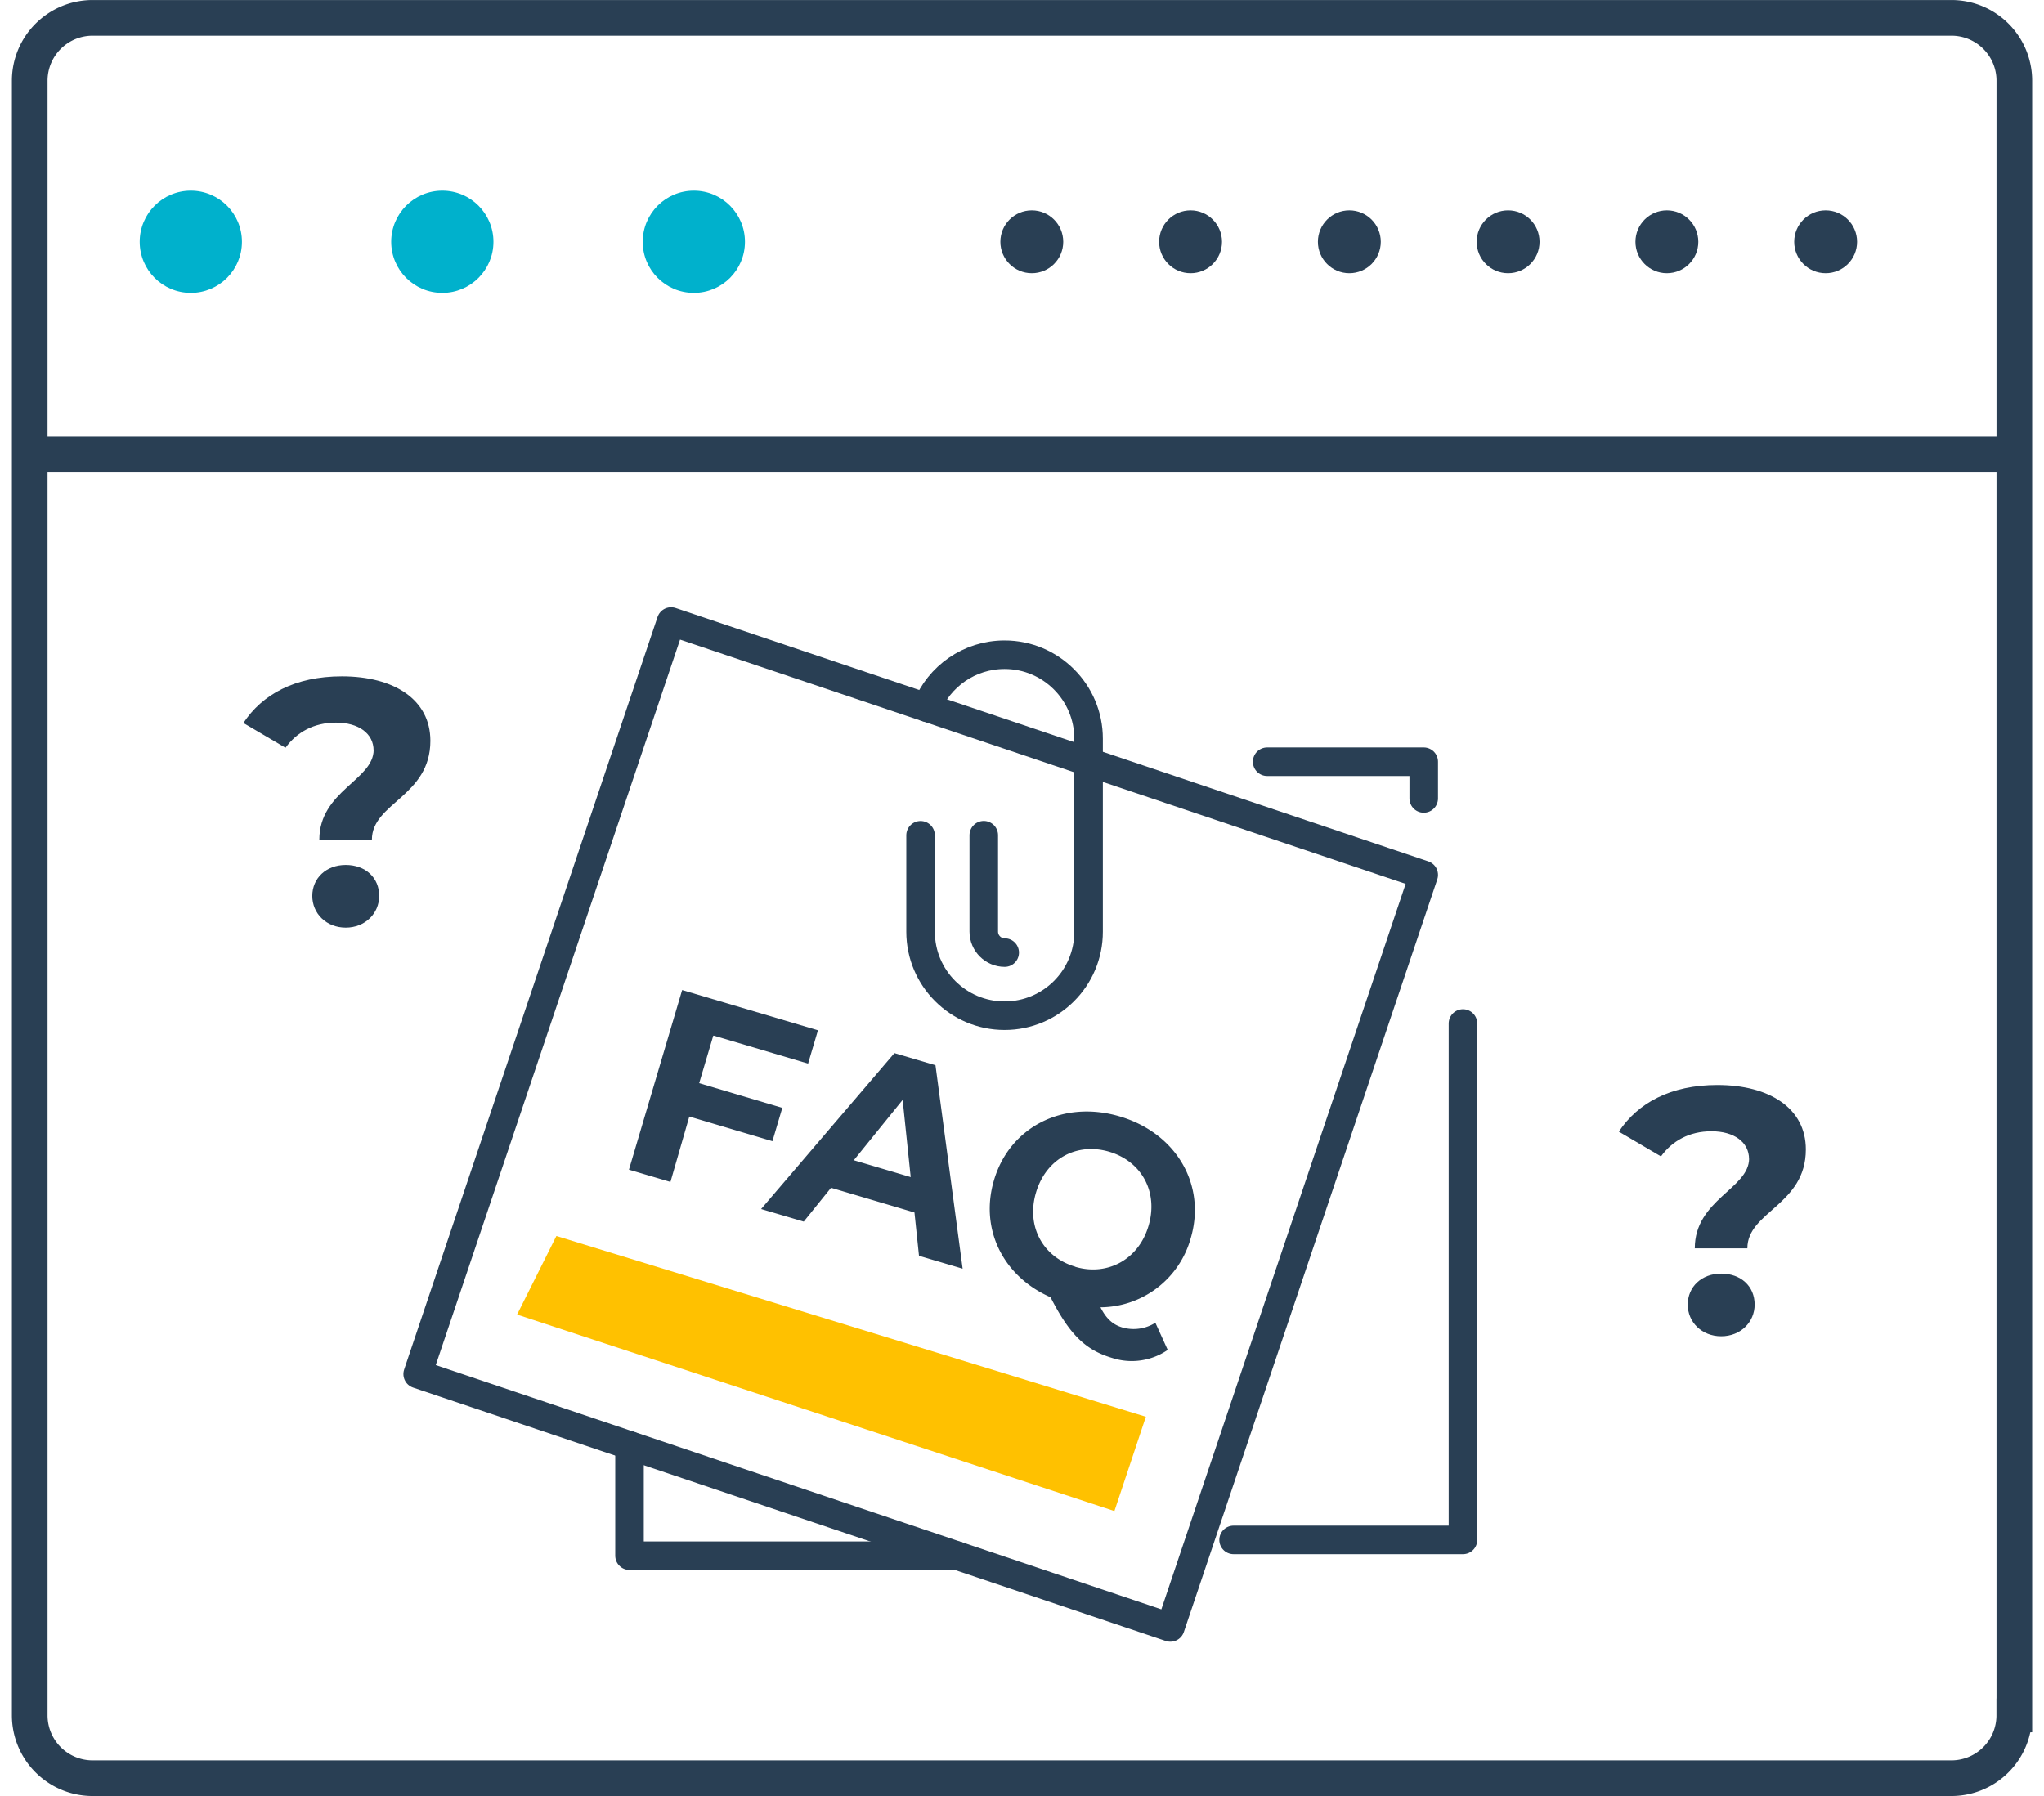
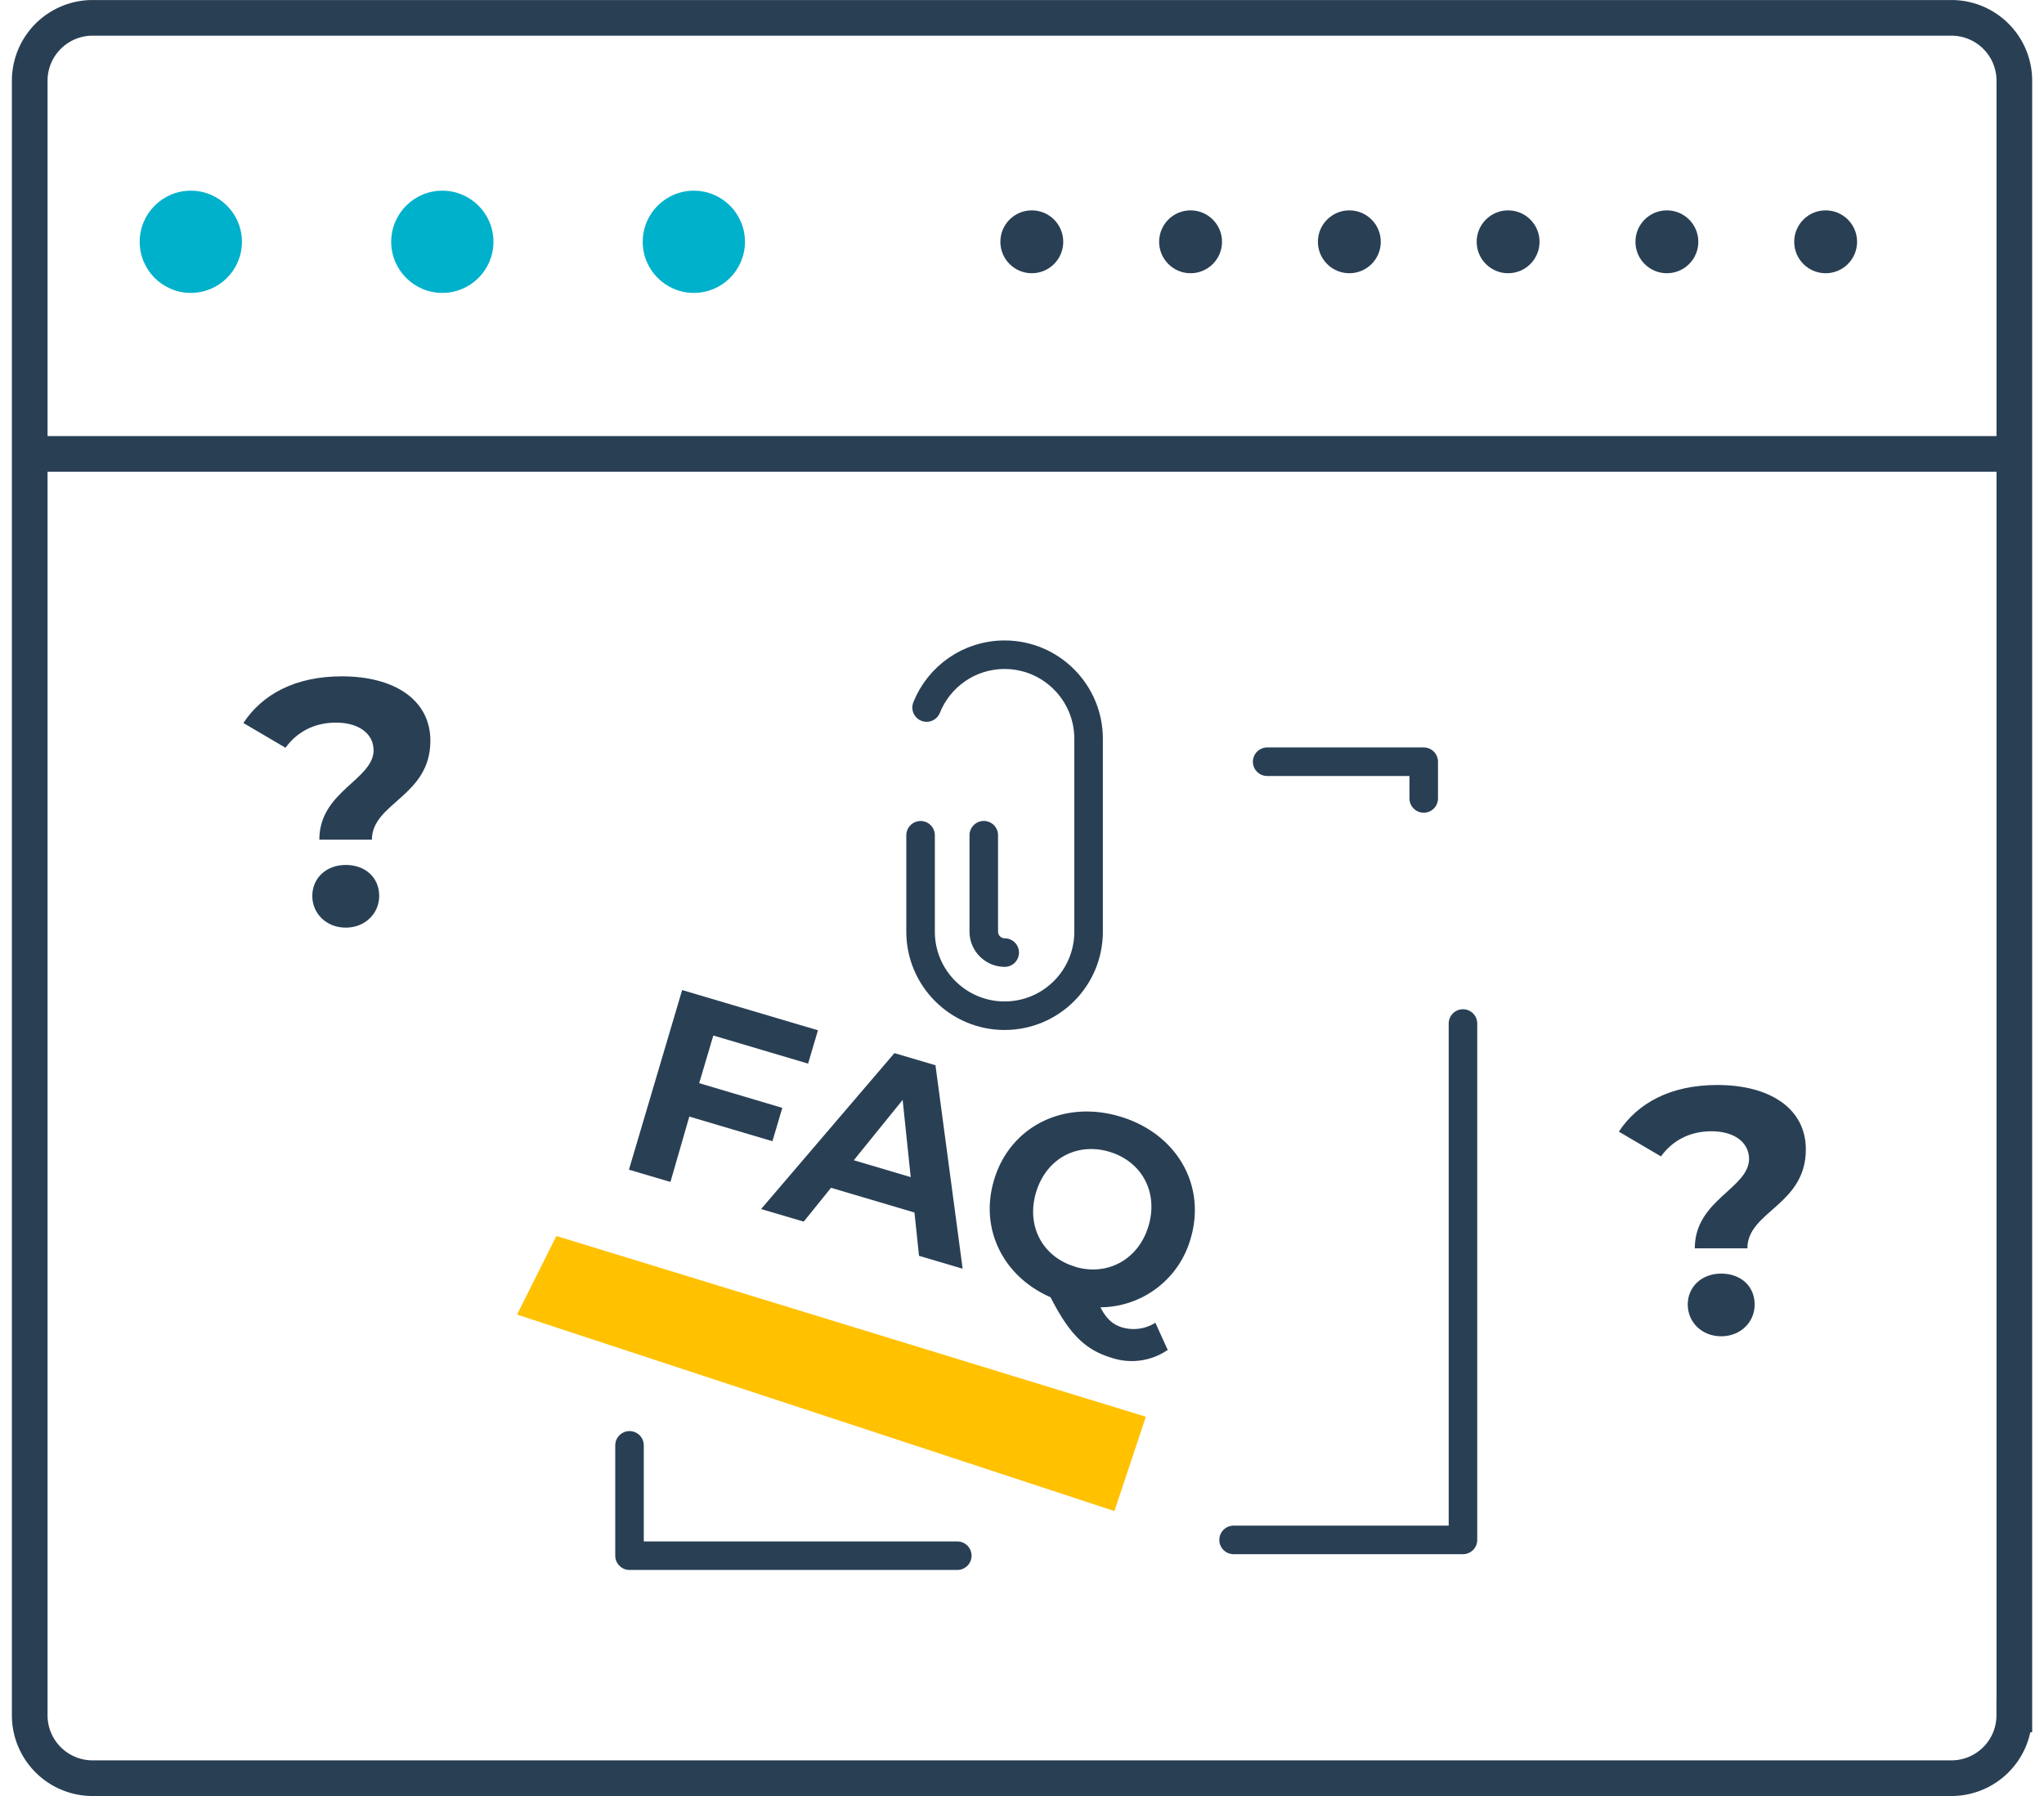
<svg xmlns="http://www.w3.org/2000/svg" width="33" height="29" viewBox="0 0 32.13 28.567">
  <style>.B{fill:#293f54}.C{stroke-linecap:round}.D{stroke:#293f54}.E{stroke-miterlimit:10}.F{stroke-width:.454}.G{stroke-linejoin:round}</style>
  <path d="M27.628 18.437c0-.27-.238-.443-.598-.443-.354 0-.626.155-.803.4l-.67-.394c.3-.454.82-.742 1.567-.742.83 0 1.407.37 1.407 1.025 0 .886-.93.986-.93 1.573h-.836c0-.776.864-.948.864-1.43zm-.975 2.314c0-.282.22-.493.532-.493s.532.2.532.493c0 .277-.222.504-.532.504s-.532-.226-.532-.504z" class="B" />
  <g fill="none" class="D E">
    <path d="M19.964 12.116h2.49v.584" class="C F G" />
    <g stroke-width=".567">
      <path d="M31.846 27.284a1 1 0 0 1-1 1H1.284a1 1 0 0 1-1-1v-26a1 1 0 0 1 1-1h29.563a1 1 0 0 1 1 1v26z" />
      <path d="M.096 7.22h31.688" />
    </g>
  </g>
  <g fill="#00b1cc">
    <circle cx="2.846" cy="3.846" r=".813" />
    <circle cx="6.846" cy="3.846" r=".813" />
    <circle cx="10.846" cy="3.846" r=".813" />
  </g>
  <g class="B">
    <circle cx="16.221" cy="3.846" r=".5" />
    <circle cx="18.746" cy="3.846" r=".5" />
    <circle cx="21.271" cy="3.846" r=".5" />
    <circle cx="23.796" cy="3.846" r=".5" />
    <circle cx="26.321" cy="3.846" r=".5" />
    <circle cx="28.846" cy="3.846" r=".5" />
  </g>
  <path fill="none" d="M23.078 16.28v8.214H19.43" class="C D E F G" />
  <path d="M5.753 11.937c0-.27-.238-.443-.598-.443-.354 0-.626.155-.803.4l-.67-.394c.3-.454.82-.742 1.567-.742.83 0 1.407.37 1.407 1.025 0 .886-.93.986-.93 1.573H4.89c0-.776.864-.948.864-1.43zm-.975 2.314c0-.282.22-.493.532-.493s.532.2.532.493c0 .277-.222.504-.532.504s-.532-.226-.532-.504z" class="B" />
  <g fill="none" class="D E F G">
    <path d="M15.036 24.745H9.823V22.99" class="C" />
-     <path d="M10.484 9.886l11.97 4.03-4.03 11.97-11.97-4.03z" />
    <g class="C">
      <path d="M14.548 11.254c.197-.493.678-.84 1.24-.84.738 0 1.336.6 1.336 1.336v3.07c0 .738-.598 1.336-1.336 1.336s-1.336-.6-1.336-1.336v-1.534" />
      <path d="M15.457 13.285v1.534c0 .183.15.333.333.333" />
    </g>
  </g>
  <path d="M11.155 16.474l-.224.755 1.322.393-.157.53-1.322-.392-.3 1.04-.66-.195.846-2.857 2.16.64-.157.53-1.497-.444zm3.2 2.812l-1.327-.393-.434.538-.678-.2 2.12-2.48.653.193.432 3.236-.694-.205-.072-.688zm-.06-.563l-.128-1.228-.777.96.905.268zm4.08 2.754a1.01 1.01 0 0 1-.876.123c-.424-.126-.676-.37-.98-.966-.754-.33-1.13-1.085-.9-1.86.25-.85 1.1-1.282 2-1.016S19 18.846 18.747 19.7a1.5 1.5 0 0 1-1.434 1.094c.095.188.202.277.345.32a.65.65 0 0 0 .528-.074l.2.44zm-1.463-1.327c.5.15 1.004-.106 1.165-.65s-.113-1.028-.624-1.18-1.004.106-1.165.648.113 1.03.624 1.18z" class="B" />
  <path fill="#ffc100" d="M8.66 19.66l9.375 2.875-.5 1.5-9.5-3.125z" />
</svg>